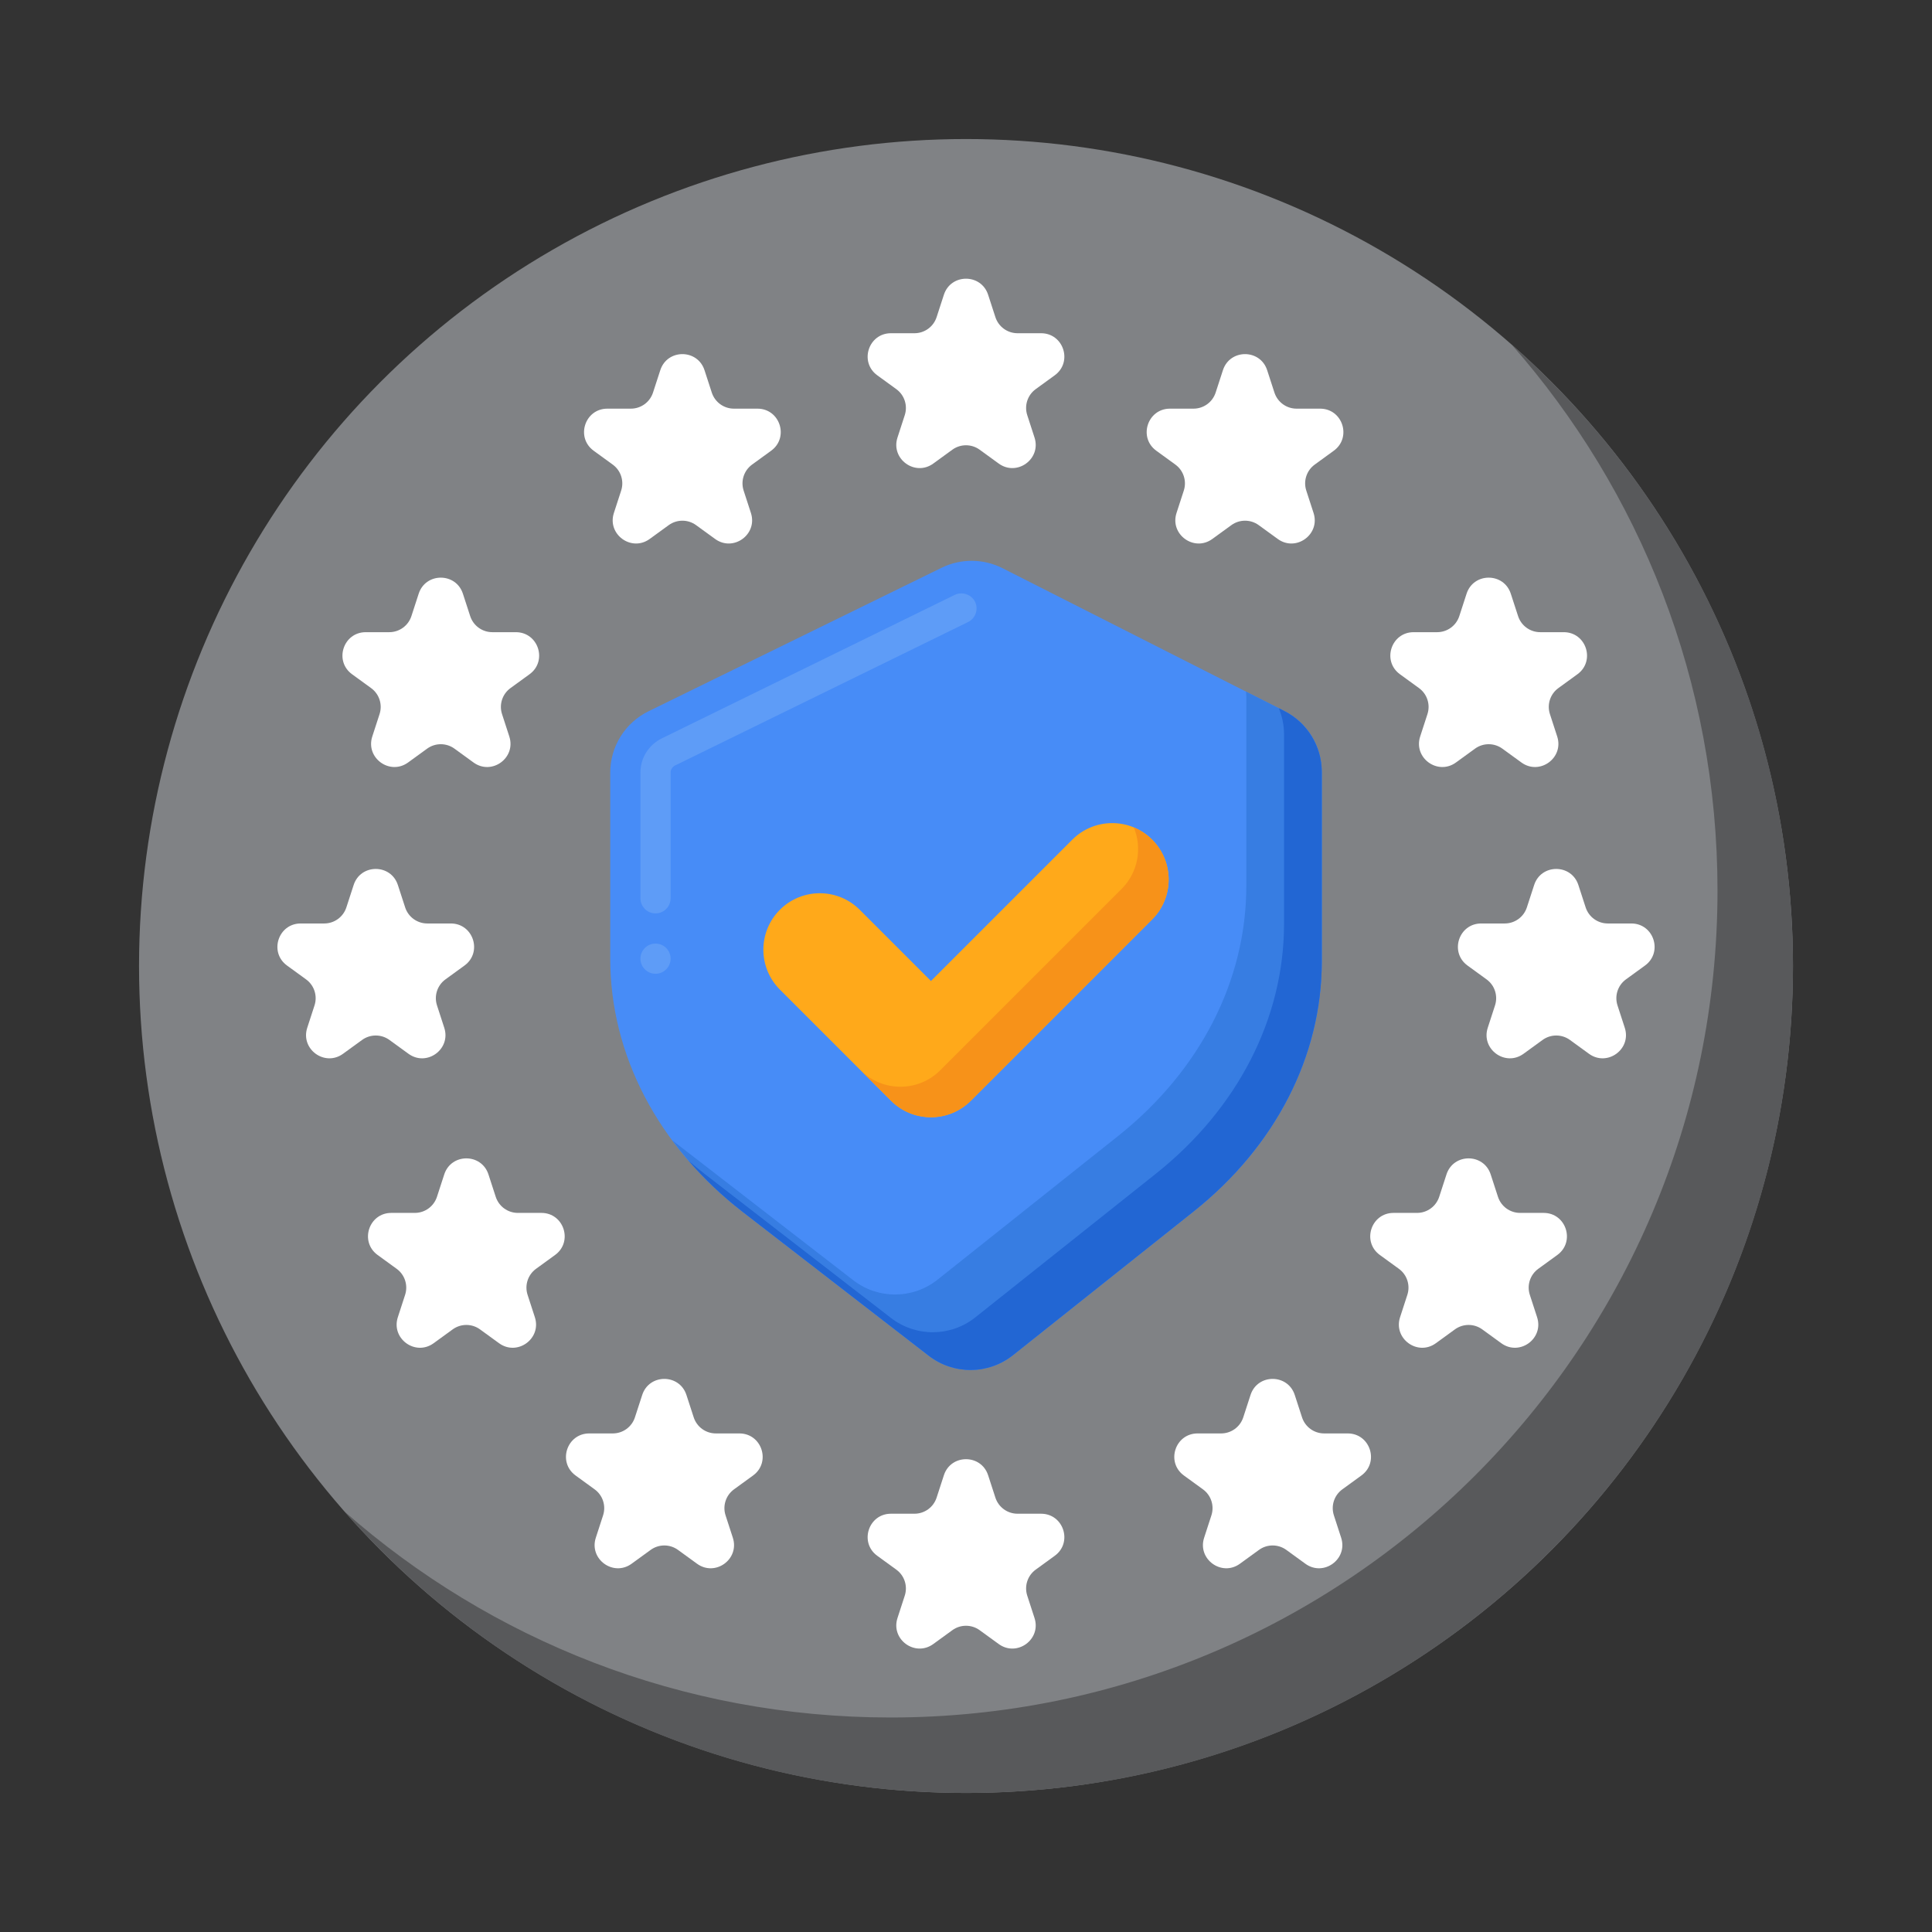
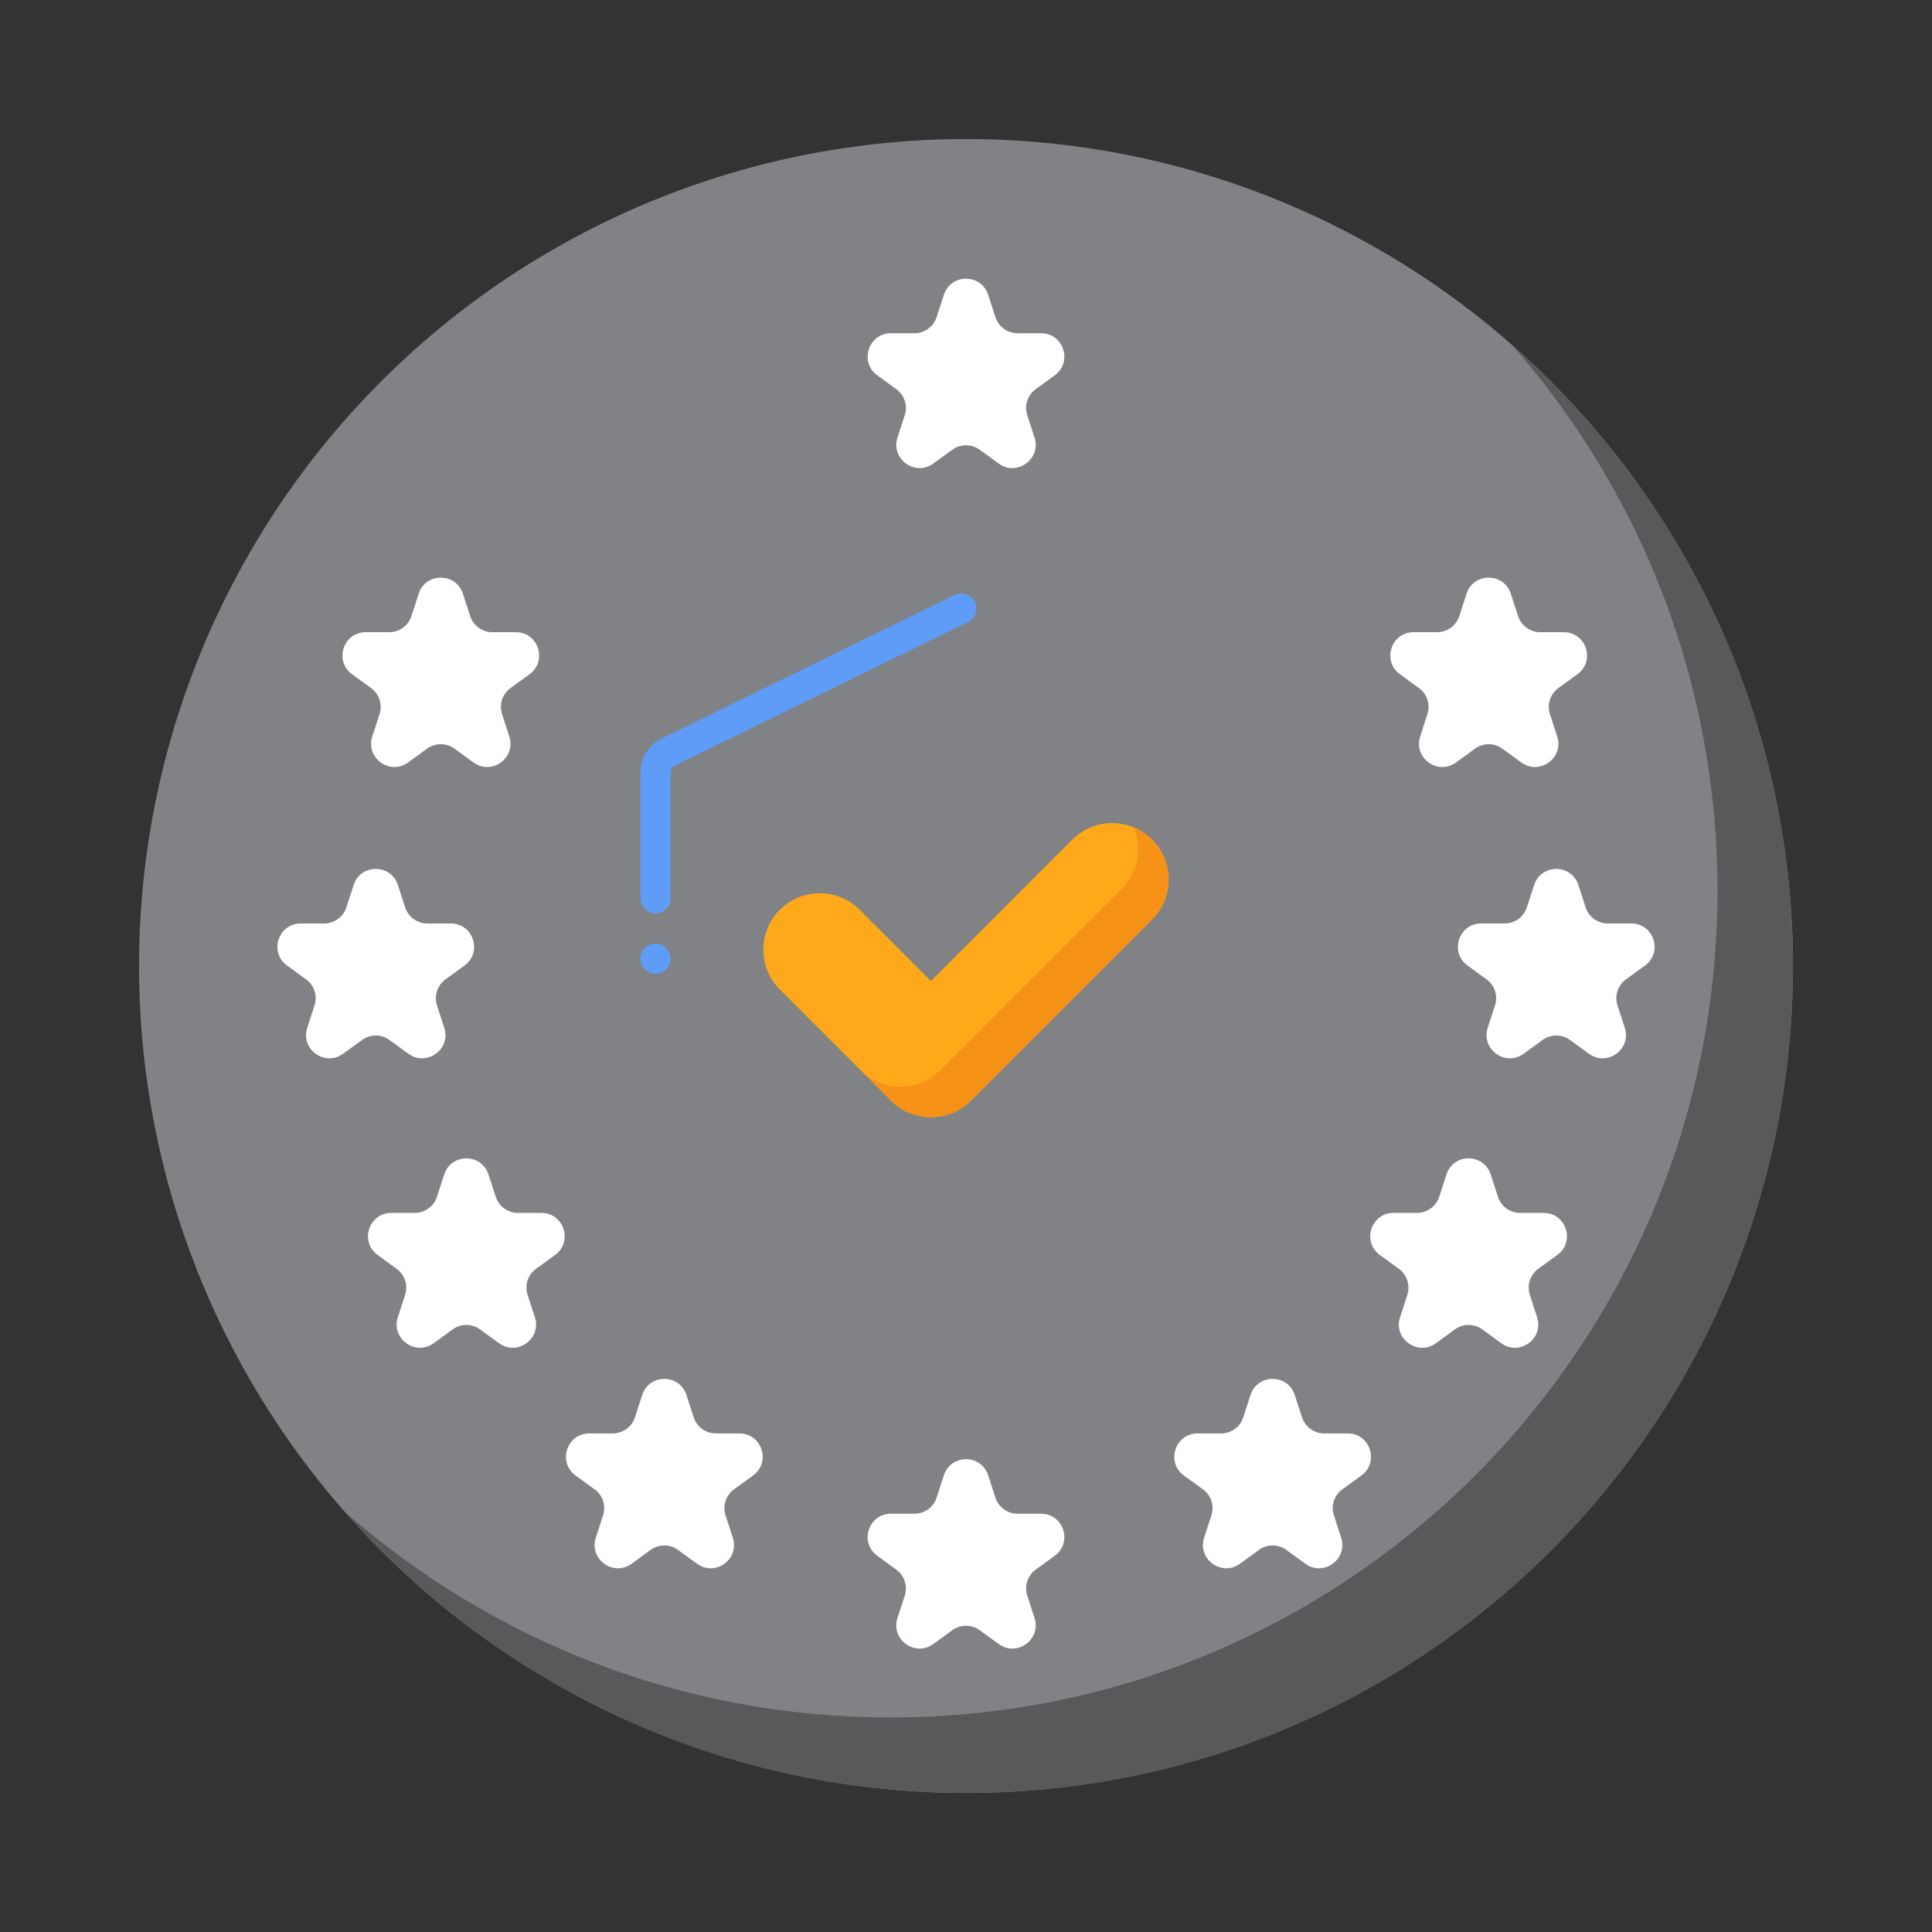
<svg xmlns="http://www.w3.org/2000/svg" id="Layer_1" x="0px" y="0px" viewBox="0 0 256 256" xml:space="preserve">
  <rect x="0" y="0" width="256" height="256" fill="#333333" stroke="none" />
  <g>
    <g>
      <g>
        <circle fill="#808285" cx="128" cy="128" r="109.577" />
      </g>
      <g>
        <path fill="#58595B" d="M200.318,45.682c16.966,19.297,27.26,44.604,27.26,72.318c0,60.518-49.059,109.577-109.577,109.577    c-27.714,0-53.021-10.294-72.318-27.26c20.082,22.841,49.514,37.26,82.318,37.26c60.518,0,109.577-49.059,109.577-109.577    C237.577,95.196,223.158,65.764,200.318,45.682z" />
      </g>
      <g>
        <g>
          <path fill="#FFFFFF" d="M130.932,39.059l0.963,2.965c0.413,1.27,1.596,2.13,2.932,2.13h3.118c2.986,0,4.228,3.821,1.812,5.577     l-2.522,1.832c-1.081,0.785-1.533,2.176-1.12,3.447l0.963,2.965c0.923,2.84-2.328,5.202-4.744,3.447l-2.522-1.833     c-1.081-0.785-2.544-0.785-3.624,0l-2.522,1.833c-2.416,1.755-5.667-0.607-4.744-3.447l0.963-2.965     c0.413-1.27-0.039-2.662-1.12-3.447l-2.522-1.832c-2.416-1.755-1.174-5.577,1.812-5.577h3.118c1.335,0,2.519-0.86,2.932-2.13     l0.963-2.965C125.991,36.219,130.009,36.219,130.932,39.059z" />
        </g>
        <g>
-           <path fill="#FFFFFF" d="M167.906,49.054l0.963,2.965c0.413,1.27,1.596,2.13,2.932,2.13h3.118c2.986,0,4.228,3.822,1.812,5.577     l-2.522,1.833c-1.081,0.785-1.533,2.176-1.12,3.446l0.963,2.965c0.923,2.84-2.328,5.202-4.744,3.446l-2.522-1.832     c-1.081-0.785-2.544-0.785-3.624,0l-2.522,1.832c-2.416,1.755-5.667-0.607-4.744-3.446l0.963-2.965     c0.413-1.27-0.039-2.662-1.12-3.446l-2.522-1.833c-2.416-1.755-1.174-5.577,1.812-5.577h3.118c1.335,0,2.519-0.86,2.932-2.13     l0.963-2.965C162.965,46.213,166.984,46.213,167.906,49.054z" />
-         </g>
+           </g>
        <g>
-           <path fill="#FFFFFF" d="M93.351,49.054l0.964,2.965c0.413,1.27,1.596,2.13,2.932,2.13h3.118c2.986,0,4.228,3.822,1.812,5.577     l-2.522,1.833c-1.08,0.785-1.533,2.176-1.12,3.446l0.964,2.965c0.923,2.84-2.328,5.202-4.744,3.446l-2.522-1.832     c-1.08-0.785-2.543-0.785-3.624,0l-2.522,1.832c-2.416,1.755-5.667-0.607-4.743-3.446l0.963-2.965     c0.413-1.27-0.039-2.662-1.12-3.446l-2.522-1.833c-2.416-1.755-1.174-5.577,1.812-5.577h3.118c1.335,0,2.519-0.86,2.932-2.13     l0.964-2.965C88.41,46.213,92.428,46.213,93.351,49.054z" />
-         </g>
+           </g>
        <g>
          <path fill="#FFFFFF" d="M61.338,78.672l0.964,2.965c0.412,1.27,1.596,2.13,2.932,2.13h3.118c2.986,0,4.228,3.821,1.812,5.576     l-2.522,1.833c-1.081,0.785-1.533,2.176-1.12,3.446l0.963,2.965c0.923,2.84-2.328,5.202-4.743,3.446l-2.522-1.832     c-1.081-0.785-2.544-0.785-3.624,0l-2.522,1.832c-2.416,1.755-5.667-0.606-4.744-3.446l0.964-2.965     c0.412-1.27-0.04-2.661-1.12-3.446l-2.522-1.833c-2.416-1.755-1.174-5.576,1.812-5.576h3.118c1.335,0,2.519-0.86,2.932-2.13     l0.963-2.965C56.398,75.832,60.416,75.832,61.338,78.672z" />
        </g>
        <g>
          <path fill="#FFFFFF" d="M200.189,78.672l0.964,2.965c0.412,1.27,1.596,2.13,2.932,2.13h3.118c2.986,0,4.228,3.821,1.812,5.576     l-2.522,1.833c-1.081,0.785-1.533,2.176-1.12,3.446l0.963,2.965c0.923,2.84-2.328,5.202-4.743,3.446l-2.522-1.832     c-1.081-0.785-2.543-0.785-3.624,0l-2.522,1.832c-2.416,1.755-5.667-0.606-4.744-3.446l0.964-2.965     c0.412-1.27-0.04-2.661-1.12-3.446l-2.522-1.833c-2.416-1.755-1.174-5.576,1.812-5.576h3.118c1.335,0,2.519-0.86,2.932-2.13     l0.963-2.965C195.249,75.832,199.267,75.832,200.189,78.672z" />
        </g>
        <g>
          <path fill="#FFFFFF" d="M130.932,195.481l0.963,2.965c0.413,1.27,1.596,2.13,2.932,2.13h3.118c2.986,0,4.228,3.822,1.812,5.577     l-2.522,1.833c-1.081,0.785-1.533,2.176-1.12,3.446l0.963,2.965c0.923,2.84-2.328,5.202-4.744,3.446l-2.522-1.832     c-1.081-0.785-2.544-0.785-3.624,0l-2.522,1.832c-2.416,1.755-5.667-0.607-4.744-3.446l0.963-2.965     c0.413-1.27-0.039-2.662-1.12-3.446l-2.522-1.833c-2.416-1.755-1.174-5.577,1.812-5.577h3.118c1.335,0,2.519-0.86,2.932-2.13     l0.963-2.965C125.991,192.641,130.009,192.641,130.932,195.481z" />
        </g>
        <g>
          <path fill="#FFFFFF" d="M90.957,184.842l0.963,2.965c0.413,1.27,1.596,2.13,2.932,2.13h3.118c2.986,0,4.228,3.821,1.812,5.576     l-2.522,1.833c-1.08,0.785-1.532,2.176-1.12,3.446l0.964,2.965c0.923,2.84-2.328,5.202-4.744,3.446l-2.522-1.832     c-1.081-0.785-2.544-0.785-3.624,0l-2.522,1.832c-2.416,1.755-5.667-0.606-4.743-3.446l0.963-2.965     c0.413-1.27-0.039-2.661-1.12-3.446l-2.522-1.833c-2.416-1.755-1.175-5.576,1.812-5.576h3.118c1.335,0,2.519-0.86,2.931-2.13     l0.964-2.965C86.016,182.002,90.034,182.002,90.957,184.842z" />
        </g>
        <g>
          <path fill="#FFFFFF" d="M171.562,184.842l0.964,2.965c0.412,1.27,1.596,2.13,2.932,2.13h3.118c2.986,0,4.228,3.821,1.812,5.576     l-2.522,1.833c-1.081,0.785-1.533,2.176-1.12,3.446l0.963,2.965c0.923,2.84-2.328,5.202-4.743,3.446l-2.522-1.832     c-1.081-0.785-2.544-0.785-3.624,0l-2.522,1.832c-2.416,1.755-5.667-0.606-4.744-3.446l0.964-2.965     c0.412-1.27-0.04-2.661-1.12-3.446l-2.522-1.833c-2.416-1.755-1.174-5.576,1.812-5.576h3.118c1.335,0,2.519-0.86,2.932-2.13     l0.963-2.965C166.621,182.002,170.639,182.002,171.562,184.842z" />
        </g>
        <g>
          <g>
            <path fill="#FFFFFF" d="M209.143,117.27l0.963,2.965c0.413,1.27,1.596,2.13,2.932,2.13h3.118c2.986,0,4.228,3.821,1.812,5.576      l-2.522,1.833c-1.08,0.785-1.532,2.176-1.12,3.446l0.964,2.965c0.923,2.84-2.328,5.202-4.744,3.446l-2.522-1.832      c-1.081-0.785-2.544-0.785-3.624,0l-2.522,1.832c-2.416,1.755-5.667-0.606-4.743-3.446l0.963-2.965      c0.413-1.27-0.039-2.661-1.12-3.446l-2.522-1.833c-2.416-1.755-1.174-5.576,1.812-5.576h3.118c1.335,0,2.519-0.86,2.932-2.13      l0.964-2.965C204.202,114.43,208.22,114.43,209.143,117.27z" />
          </g>
          <g>
            <path fill="#FFFFFF" d="M197.525,155.621l0.964,2.965c0.413,1.27,1.596,2.13,2.932,2.13h3.118c2.986,0,4.228,3.821,1.812,5.577      l-2.522,1.832c-1.081,0.785-1.533,2.177-1.12,3.447l0.964,2.965c0.923,2.84-2.328,5.202-4.744,3.447l-2.522-1.833      c-1.08-0.785-2.544-0.785-3.624,0l-2.522,1.833c-2.416,1.755-5.667-0.607-4.744-3.447l0.964-2.965      c0.413-1.27-0.039-2.662-1.12-3.447l-2.522-1.832c-2.416-1.755-1.174-5.577,1.812-5.577h3.118c1.335,0,2.519-0.86,2.932-2.13      l0.964-2.965C192.584,152.781,196.602,152.781,197.525,155.621z" />
          </g>
          <g>
            <path fill="#FFFFFF" d="M64.724,155.621l0.963,2.965c0.413,1.27,1.596,2.13,2.932,2.13h3.118c2.986,0,4.228,3.821,1.812,5.577      l-2.522,1.832c-1.08,0.785-1.532,2.177-1.12,3.447l0.964,2.965c0.923,2.84-2.328,5.202-4.744,3.447l-2.522-1.833      c-1.08-0.785-2.543-0.785-3.624,0l-2.522,1.833c-2.416,1.755-5.667-0.607-4.743-3.447l0.963-2.965      c0.413-1.27-0.039-2.662-1.12-3.447l-2.522-1.832c-2.416-1.755-1.174-5.577,1.812-5.577h3.118c1.335,0,2.519-0.86,2.932-2.13      l0.964-2.965C59.783,152.781,63.801,152.781,64.724,155.621z" />
          </g>
          <g>
            <path fill="#FFFFFF" d="M52.721,117.27l0.964,2.965c0.412,1.27,1.596,2.13,2.931,2.13h3.118c2.986,0,4.228,3.821,1.812,5.576      l-2.522,1.833c-1.081,0.785-1.533,2.176-1.12,3.446l0.963,2.965c0.923,2.84-2.328,5.202-4.743,3.446l-2.522-1.832      c-1.081-0.785-2.544-0.785-3.624,0l-2.522,1.832c-2.416,1.755-5.667-0.606-4.744-3.446l0.964-2.965      c0.412-1.27-0.04-2.661-1.12-3.446l-2.522-1.833c-2.416-1.755-1.174-5.576,1.812-5.576h3.118c1.335,0,2.519-0.86,2.932-2.13      l0.963-2.965C47.78,114.43,51.798,114.43,52.721,117.27z" />
          </g>
        </g>
      </g>
    </g>
    <g>
      <g>
-         <path fill="#478CF7" d="M158.157,160.525l-23.925,19.036c-3.262,2.595-7.874,2.627-11.172,0.078l-24.645-19.054    c-11.193-8.654-17.556-20.817-17.556-33.557v-24.653c0-3.456,1.968-6.61,5.071-8.129l38.835-19.014    c2.55-1.249,5.539-1.228,8.072,0.056l37.345,18.928c3.042,1.542,4.959,4.663,4.959,8.074v25.128    C175.141,139.929,169.003,151.896,158.157,160.525z" />
-       </g>
+         </g>
      <g>
        <path fill="#5E9CF7" d="M86.86,129.03c-1.1,0-2-0.9-2-2c0-1.11,0.9-2,2-2s2,0.89,2,2C88.86,128.13,87.96,129.03,86.86,129.03z     M86.86,121.03c-1.1,0-2-0.9-2-2v-16.66c0-1.93,1.09-3.67,2.83-4.53l38.83-19.02c0.98-0.47,2.21-0.04,2.68,0.92    c0.479,0.99,0.069,2.19-0.92,2.68l-38.83,19.01c-0.34,0.16-0.6,0.57-0.59,0.94v16.66C88.86,120.13,87.96,121.03,86.86,121.03z" />
      </g>
      <g>
-         <path fill="#377DE2" d="M170.182,94.214l-5.086-2.578c0.016,0.217,0.046,0.432,0.046,0.651v25.128    c0,12.513-6.139,24.48-16.984,33.109l-23.925,19.036c-3.262,2.595-7.874,2.627-11.172,0.078l-23.998-18.554    c2.571,3.471,5.699,6.675,9.353,9.5l24.645,19.054c3.298,2.55,7.91,2.517,11.172-0.078l23.925-19.036    c10.846-8.63,16.984-20.596,16.984-33.109v-25.128C175.141,98.877,173.224,95.756,170.182,94.214z" />
-       </g>
+         </g>
      <g>
-         <path fill="#2266D3" d="M170.182,94.214l-0.735-0.373c0.444,1.076,0.695,2.241,0.695,3.446v25.128    c0,12.513-6.139,24.48-16.984,33.109l-23.925,19.036c-3.262,2.595-7.874,2.627-11.172,0.078l-24.645-19.054    c-0.756-0.584-1.486-1.188-2.197-1.803c2.109,2.442,4.51,4.726,7.197,6.803l24.645,19.054c3.298,2.55,7.91,2.517,11.172-0.078    l23.925-19.036c10.846-8.63,16.984-20.596,16.984-33.109v-25.128C175.141,98.877,173.224,95.756,170.182,94.214z" />
-       </g>
+         </g>
      <g>
        <g>
          <path fill="#FFA91A" d="M123.354,148.041c-1.914,0-3.827-0.73-5.288-2.19l-14.726-14.726c-2.92-2.921-2.92-7.655,0-10.576     c2.921-2.919,7.655-2.919,10.576,0l9.439,9.439l18.731-18.732c2.921-2.919,7.655-2.919,10.576,0c2.92,2.921,2.92,7.655,0,10.576     l-24.019,24.019C127.181,147.311,125.268,148.041,123.354,148.041z" />
        </g>
      </g>
      <g>
        <g>
          <polygon fill="#F79219" points="119.311,125.945 119.311,125.945 113.915,120.549 113.911,120.545     " />
        </g>
        <g>
          <path fill="#F79219" d="M152.661,111.257c-0.716-0.716-1.543-1.254-2.424-1.619c1.122,2.711,0.584,5.947-1.62,8.151     l-24.019,24.019c-1.461,1.46-3.374,2.19-5.288,2.19c-1.914,0-3.827-0.73-5.288-2.19l4.043,4.043     c1.461,1.46,3.374,2.19,5.288,2.19s3.827-0.73,5.288-2.19l24.019-24.019C155.581,118.911,155.581,114.178,152.661,111.257z" />
        </g>
      </g>
    </g>
  </g>
</svg>